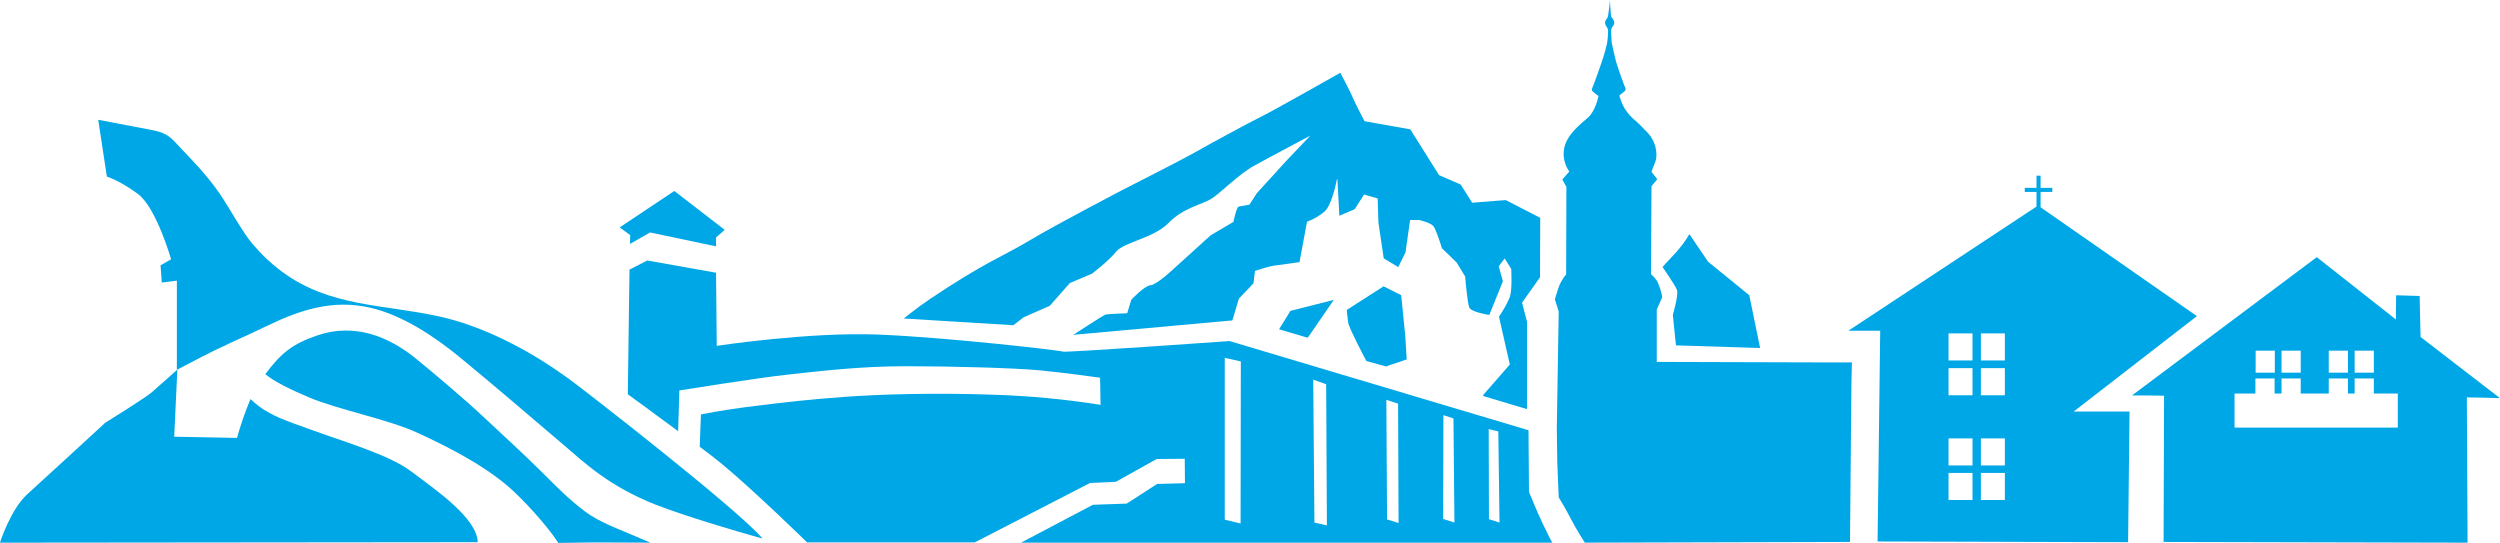
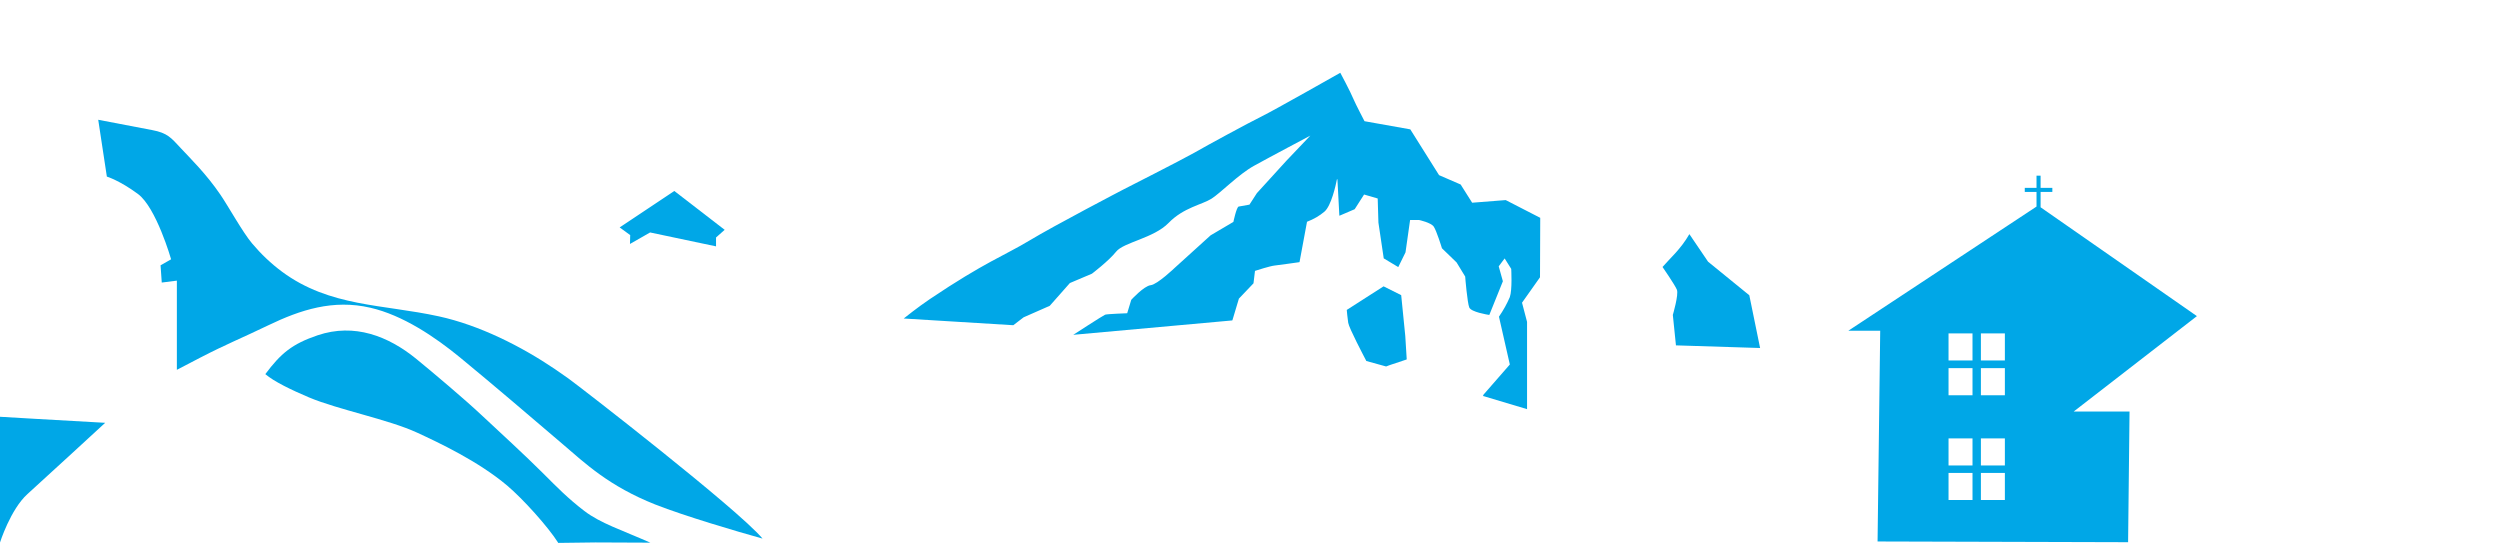
<svg xmlns="http://www.w3.org/2000/svg" version="1.1" id="Ebene_1" x="0px" y="0px" viewBox="0 0 1042.8 226.5" style="enable-background:new 0 0 1042.8 226.5;" xml:space="preserve">
  <style type="text/css">
	.st0{fill:#00A7E7;}
</style>
  <g id="Gruppe_45" transform="translate(-367.128 -465.939)">
    <path id="Pfad_2574" class="st0" d="M945.3,618.8c0.1-0.1,2.5-0.9,2.5-0.9l6-2c0,0,0.1-0.1,0.1-0.1l-0.6-9.7l-1.7-17   c0,0,0-0.1-0.1-0.1l-7.2-3.6c0,0-0.1,0-0.1,0l-15.3,9.8c0,0,0,0,0,0.1c0,0.4,0.3,3.2,0.6,5.3s6.6,14.1,7.5,15.8c0,0,0,0,0,0.1   L945.3,618.8z" />
-     <path id="Pfad_2575" class="st0" d="M905.4,595.6l-4.7,7.6l0,0c0,0,0,0.1,0,0.1l11.8,3.5l0.2-0.2c-0.1,0,0.2-0.2,0.2-0.2l10.4-15.1   c0-0.1,0-0.1,0-0.2c0,0,0,0-0.1,0L905.4,595.6C905.4,595.6,905.4,595.6,905.4,595.6z" />
    <path id="Pfad_2576" class="st0" d="M794.1,598.3l10.9-4.8l8.4-9.5l9.2-3.9c0,0,7-5.3,10.1-9.2s15.7-5.6,21.9-12s14-7.6,17.9-10.1   s11.2-10.1,17.7-13.7s23.5-12.6,23.5-12.6L903.7,533l-12.3,13.5l-3.1,4.8c0,0-3.6,0.6-4.5,0.8s-2.2,6.4-2.2,6.4l-9.5,5.6   l-14.9,13.5c0,0-7.3,7-10.1,7.3S839,591,839,591l-1.7,5.6c0,0-8.4,0.3-9.2,0.6s-13.3,8.4-13.3,8.4l66.3-6c0,0,0-0.1,0.1-0.1l2.7-9   l0,0l6.1-6.4c0,0,0,0,0-0.1l0.6-5c0,0,0-0.1,0.1-0.1c0.6-0.2,6.2-2,8.1-2.2s9.5-1.3,10.3-1.4c0,0,0.1,0,0.1-0.1l3.1-16.7   c0,0,0-0.1,0.1-0.1c2.6-1,5.1-2.4,7.2-4.2c2.8-2.4,4.7-10.9,5.2-13.5c0,0,0.1-0.1,0.1,0c0,0,0,0,0.1,0.1l0.8,15   c0,0.1,0.1,0.1,0.1,0.1c0,0,0,0,0,0l6.3-2.7c0,0,0,0,0,0l3.9-6.1c0,0,0.1-0.1,0.1,0l5.5,1.6c0,0,0.1,0,0.1,0.1l0.3,10v0l2.2,14.8   c0,0,0,0.1,0,0.1l6,3.6c0,0,0.1,0,0.1,0c0,0,0,0,0,0l3-6.1l0,0l1.9-13.4c0,0,0-0.1,0.1-0.1h3.6h0c0.1,0,5.1,1.1,6.2,2.8   c1.1,1.6,3.3,8.6,3.4,9l0,0l6.1,5.9l0,0l3.6,5.9l0,0c0,0.4,0.9,11,1.7,12.9c0.8,1.9,7.6,3,8.3,3.1c0,0,0.1,0,0.1-0.1l5.6-13.9   c0,0,0,0,0-0.1l-1.7-6.1c0,0,0-0.1,0-0.1l2.4-3.2c0,0,0.1-0.1,0.1,0c0,0,0,0,0,0l2.7,4.3l0,0c0,0.3,0.5,8.7-0.6,11.8   c-1.2,2.8-2.7,5.5-4.5,8.1c0,0,0,0,0,0.1l4.5,19.8c0,0,0,0.1,0,0.1l-11,12.6c0,0.1,0,0.2-0.1,0.3c0,0.1-0.1,0.1-0.1,0.2l18.4,5.5   v-36.4l-2.1-8l7.5-10.6l0.1-24.8c-6.9-3.5-14.4-7.4-14.4-7.4l-14,1.1l-4.8-7.6l-9-3.9l-12-19.1l-19.1-3.4c0,0-3.7-7.1-4.5-9   c-1.4-3.4-5.6-11.2-5.6-11.2s-27.7,15.7-32.8,18.2c-5.1,2.5-23,12.2-28,15.1c-5.1,2.9-29.7,15.4-29.7,15.4s-28.6,14.9-39.2,21.3   c-10.1,6.1-18.6,9-41.5,24.4c-5.2,3.5-10.9,8.1-10.9,8.1l45.7,2.8L794.1,598.3z" />
    <path id="Pfad_2577" class="st0" d="M1064.9,597.3l1.3,12.7l35.1,1.1l-4.5-22l-17.2-14l-7.8-11.5c-3.6,6.3-8.2,10.2-11.2,13.7   c0,0,5.2,7.5,6,9.5S1064.9,597.3,1064.9,597.3z" />
-     <path id="Pfad_2578" class="st0" d="M1126.2,617.1l-68-0.2l0-21.9l2.3-5.1c-0.4-2.3-1.1-4.5-2.1-6.6c-0.7-1.1-1.6-2.1-2.6-3   l0.2-36.7l2.4-2.9l-2.4-3.1c0.1-0.7,1.8-4.1,2-5.8c0.4-4.2-1.2-8.3-4.3-11.2c-1.7-1.8-3.4-3.5-5.3-5.1c-1.9-1.7-3.4-3.7-4.5-6   c-0.5-1.2-0.9-2.3-1.3-3.6c0.1-0.4,1.5-1.3,2.2-1.9c0.4-0.3,0.5-0.9,0.3-1.4c-0.2-0.4-0.4-0.9-0.4-0.9c-0.1-0.1-2.6-7.1-3.4-9.8   c-0.8-2.9-1.9-8.2-1.9-8.2c0-1.1-0.2-2.4-0.2-3.5c0-1.1-0.2-1.9,0.3-2.8c0.3-0.4,0.6-0.8,0.8-1.2c0.2-0.5,0.2-1.1,0-1.6   c-0.2-0.7-0.8-1.1-1.1-1.8c-0.1-0.5-0.2-1-0.2-1.5c0-0.5-0.1-1.1-0.1-1.6c-0.1-1.2-0.2-2.5-0.2-3.7c0,0.3-0.1,0.6-0.1,0.9   c-0.1,1.1-0.2,2.2-0.4,3.4c-0.1,0.7-0.2,1.5-0.3,2.2c-0.1,0.4-0.2,0.8-0.5,1.2c-0.5,0.5-0.7,1.1-0.8,1.8c0.1,0.6,0.3,1.2,0.7,1.6   c0.4,0.6,0.6,1.2,0.6,1.9c0,1.6-0.2,3.3-0.4,4.9c-0.1,0.4-1,4.5-2.6,8.9c-1.4,4.1-2.3,6.4-3.1,8.6c-0.3,0.8-1,2-0.5,2.5   c0.8,0.8,1.7,1.5,2.6,2.1c0,0-1.2,6.1-4.3,8.9c-3.2,2.8-8.9,7.2-10,12.8c-0.7,3.4,0.1,6.9,2.1,9.8l-2.9,3.3l1.7,3.1l-0.1,36.5   c-1.2,1.4-2.1,3-2.9,4.7c-0.9,2.5-1.8,5.7-1.8,5.7l1.6,5.1l-0.8,48.6l0.2,14.3l0.6,14.6c0,0,2.9,4.7,5.2,9.2s5.7,9.7,5.7,9.7   l110.6-0.3l0.6-66.2l0.2-8.7l-6.4,0L1126.2,617.1z" />
    <path id="Pfad_2579" class="st0" d="M1232.1,637.6l51.4-39.8l-65.2-45.4V546h4.9v-1.7h-4.9v-5.1h-1.7v5.1h-4.9v1.7h4.9v6.1   l-78.5,51.8h7.1l6.2,0l-1.1,87.9l104.5,0.3l0.6-54.5h-8.7L1232.1,637.6z M1189.9,674.5h-10v-11.3h10V674.5z M1189.9,660.1h-10   v-11.3h10V660.1z M1189.9,630.8h-10v-11.3h10V630.8z M1189.9,616.3h-10V605h10V616.3z M1203.4,674.5h-10v-11.3h10V674.5z    M1203.4,660.1h-10v-11.3h10V660.1z M1203.4,630.8h-10v-11.3h10V630.8z M1203.4,616.3h-10V605h10V616.3z" />
-     <path id="Pfad_2580" class="st0" d="M1409.9,632l-33.1-25.5l-0.4-17.1l-9.8-0.3l-0.1,10.1l-33-26l-77.1,57.7l7.1,0l6.3,0.1l-0.2,61   l126.8,0.3l-0.3-60.6l6.5,0.1L1409.9,632z M1349.3,612.2h8v9.2h-8V612.2z M1338.5,612.2h8v9.2h-8L1338.5,612.2z M1318.8,612.2h8   v9.2h-8L1318.8,612.2z M1308,612.2h8v9.2h-8V612.2z M1367.3,644.3h-68.1v-14.2h8.7v-6.3h8v6.3h2.9v-6.3h8v6.3h11.7v-6.3h8v6.3h2.8   v-6.3h8v6.3h10L1367.3,644.3z" />
    <path id="Pfad_2581" class="st0" d="M604.2,623.8c-1.8-1.3-3.7-2.6-5.6-3.9c-14.2-9.6-31.5-18.3-48.4-22   c-23.3-5.1-45.5-3.9-65.4-18.6c-4.6-3.4-8.8-7.4-12.5-11.8c-3.9-4.6-9.8-15.3-13.2-20.3c-6-8.8-12.6-15.2-16.6-19.5   c-4-4.3-5.5-6.3-11.9-7.5c-6.3-1.2-22.5-4.3-22.5-4.3l3.6,23.7c0,0,5.3,1.6,12.9,7.2c7.7,5.6,13.9,27.3,13.9,27.3l-4.4,2.5l0.5,7.2   l6.3-0.8v37.2l9.6-5c11.2-5.8,17.2-8.1,28.6-13.6c13.3-6.4,27-10.9,42.5-7.3c13.5,3.1,26.9,12.1,37.6,20.9   c14.2,11.7,28.7,24.1,42.4,35.8c9.7,8.3,19.5,17.7,38.9,25.4c12.2,4.8,33.9,11.2,44.7,14.2C674.9,678.3,609.1,627.3,604.2,623.8z" />
-     <path id="Pfad_2582" class="st0" d="M411,642.3c0,0-25.3,23.3-32.4,29.7s-11.5,20.3-11.5,20.3l199.3-0.2   c-0.3-10.1-17.5-21.8-28-29.7c-8-6-24.1-11.1-34.4-14.7c-9.5-3.4-20.2-6.9-24.8-9.7c-2.8-1.5-5.3-3.4-7.6-5.6   c-2.2,5.3-4.1,10.7-5.6,16.2l-26.2-0.5l1.3-28c0,0-7.9,7.1-10.7,9.5S411,642.3,411,642.3z" />
+     <path id="Pfad_2582" class="st0" d="M411,642.3c0,0-25.3,23.3-32.4,29.7s-11.5,20.3-11.5,20.3c-0.3-10.1-17.5-21.8-28-29.7c-8-6-24.1-11.1-34.4-14.7c-9.5-3.4-20.2-6.9-24.8-9.7c-2.8-1.5-5.3-3.4-7.6-5.6   c-2.2,5.3-4.1,10.7-5.6,16.2l-26.2-0.5l1.3-28c0,0-7.9,7.1-10.7,9.5S411,642.3,411,642.3z" />
    <path id="Pfad_2583" class="st0" d="M593.4,663.1c-6.6-6.6-18.5-17.6-25.4-24c-6.9-6.5-20.3-17.8-27.4-23.6   c-11.5-9.3-25.6-14.9-41-9.7c-10.6,3.6-15.3,7.5-21.8,16.2c3.6,3.1,11.1,6.7,18.2,9.7c12.1,5.1,33.2,9.2,45.1,14.7   c9.1,4.2,25.5,11.9,37.6,22.1c6.6,5.6,17,17.1,21.3,23.9l15.5-0.2l22.9,0.1c-12-5.3-20.8-8.1-27.5-13.2   C604,673.8,599.7,669.4,593.4,663.1z" />
    <path id="Pfad_2584" class="st0" d="M629.9,567.7l8.4-4.8l27.5,5.8l0-3.7l3.6-3.2l-21-16.2l-22.8,15.2l4.4,3.2L629.9,567.7z" />
-     <path id="Pfad_2585" class="st0" d="M1010.5,684.1c-2.6-5.5-5.6-13-5.6-13l-0.2-25.7L880,608.2c0,0-68.7,4.9-69.6,4.4   s-47.8-5.9-76.7-7.1s-67.6,4.7-67.6,4.7l-0.3-30.5l-28.7-5.1l-7.4,3.8l-0.7,52c0,0,10.4,7.5,21,15.4l0.5-17c0,0,32.3-5.2,45.2-6.6   s29.9-3.5,49.3-3.5s44.8,0.7,55.6,1.7s25.4,3.1,25.4,3.1l0.2,11.3c-14.6-2.3-29.3-3.7-44.1-4.2c-24.7-0.9-48.3-0.2-62.9,0.9   s-22.2,1.9-41.3,4.3c-9.4,1.2-18.4,3-18.4,3l-0.5,13.5c3.8,2.8,7.1,5.4,9.4,7.3c13.1,10.8,35.4,32.6,35.4,32.6h69.9l48.1-24.8   l10.8-0.5l17-9.5l11.7-0.1l0.1,10.2l-11.6,0.3l-12.7,8.2l-14.1,0.5L793,692.3h221.7c0.1,0.1,0.1,0,0.1,0h-0.1   C1014.4,692,1013.6,690.6,1010.5,684.1z M884.6,684.3l-6.6-1.6v-67.5l6.7,1.5L884.6,684.3z M915.4,683.9l-0.5-59.6l5.4,1.9   l0.3,58.9L915.4,683.9z M945.7,682.6l-0.3-49.9l4.9,1.6l0.2,49.8L945.7,682.6z M969.1,682.4l0.1-43.3l4.2,1.4l0.4,43.4L969.1,682.4   z M988.2,682.5l-0.1-37.6l4,1l0.5,38L988.2,682.5z" />
  </g>
</svg>